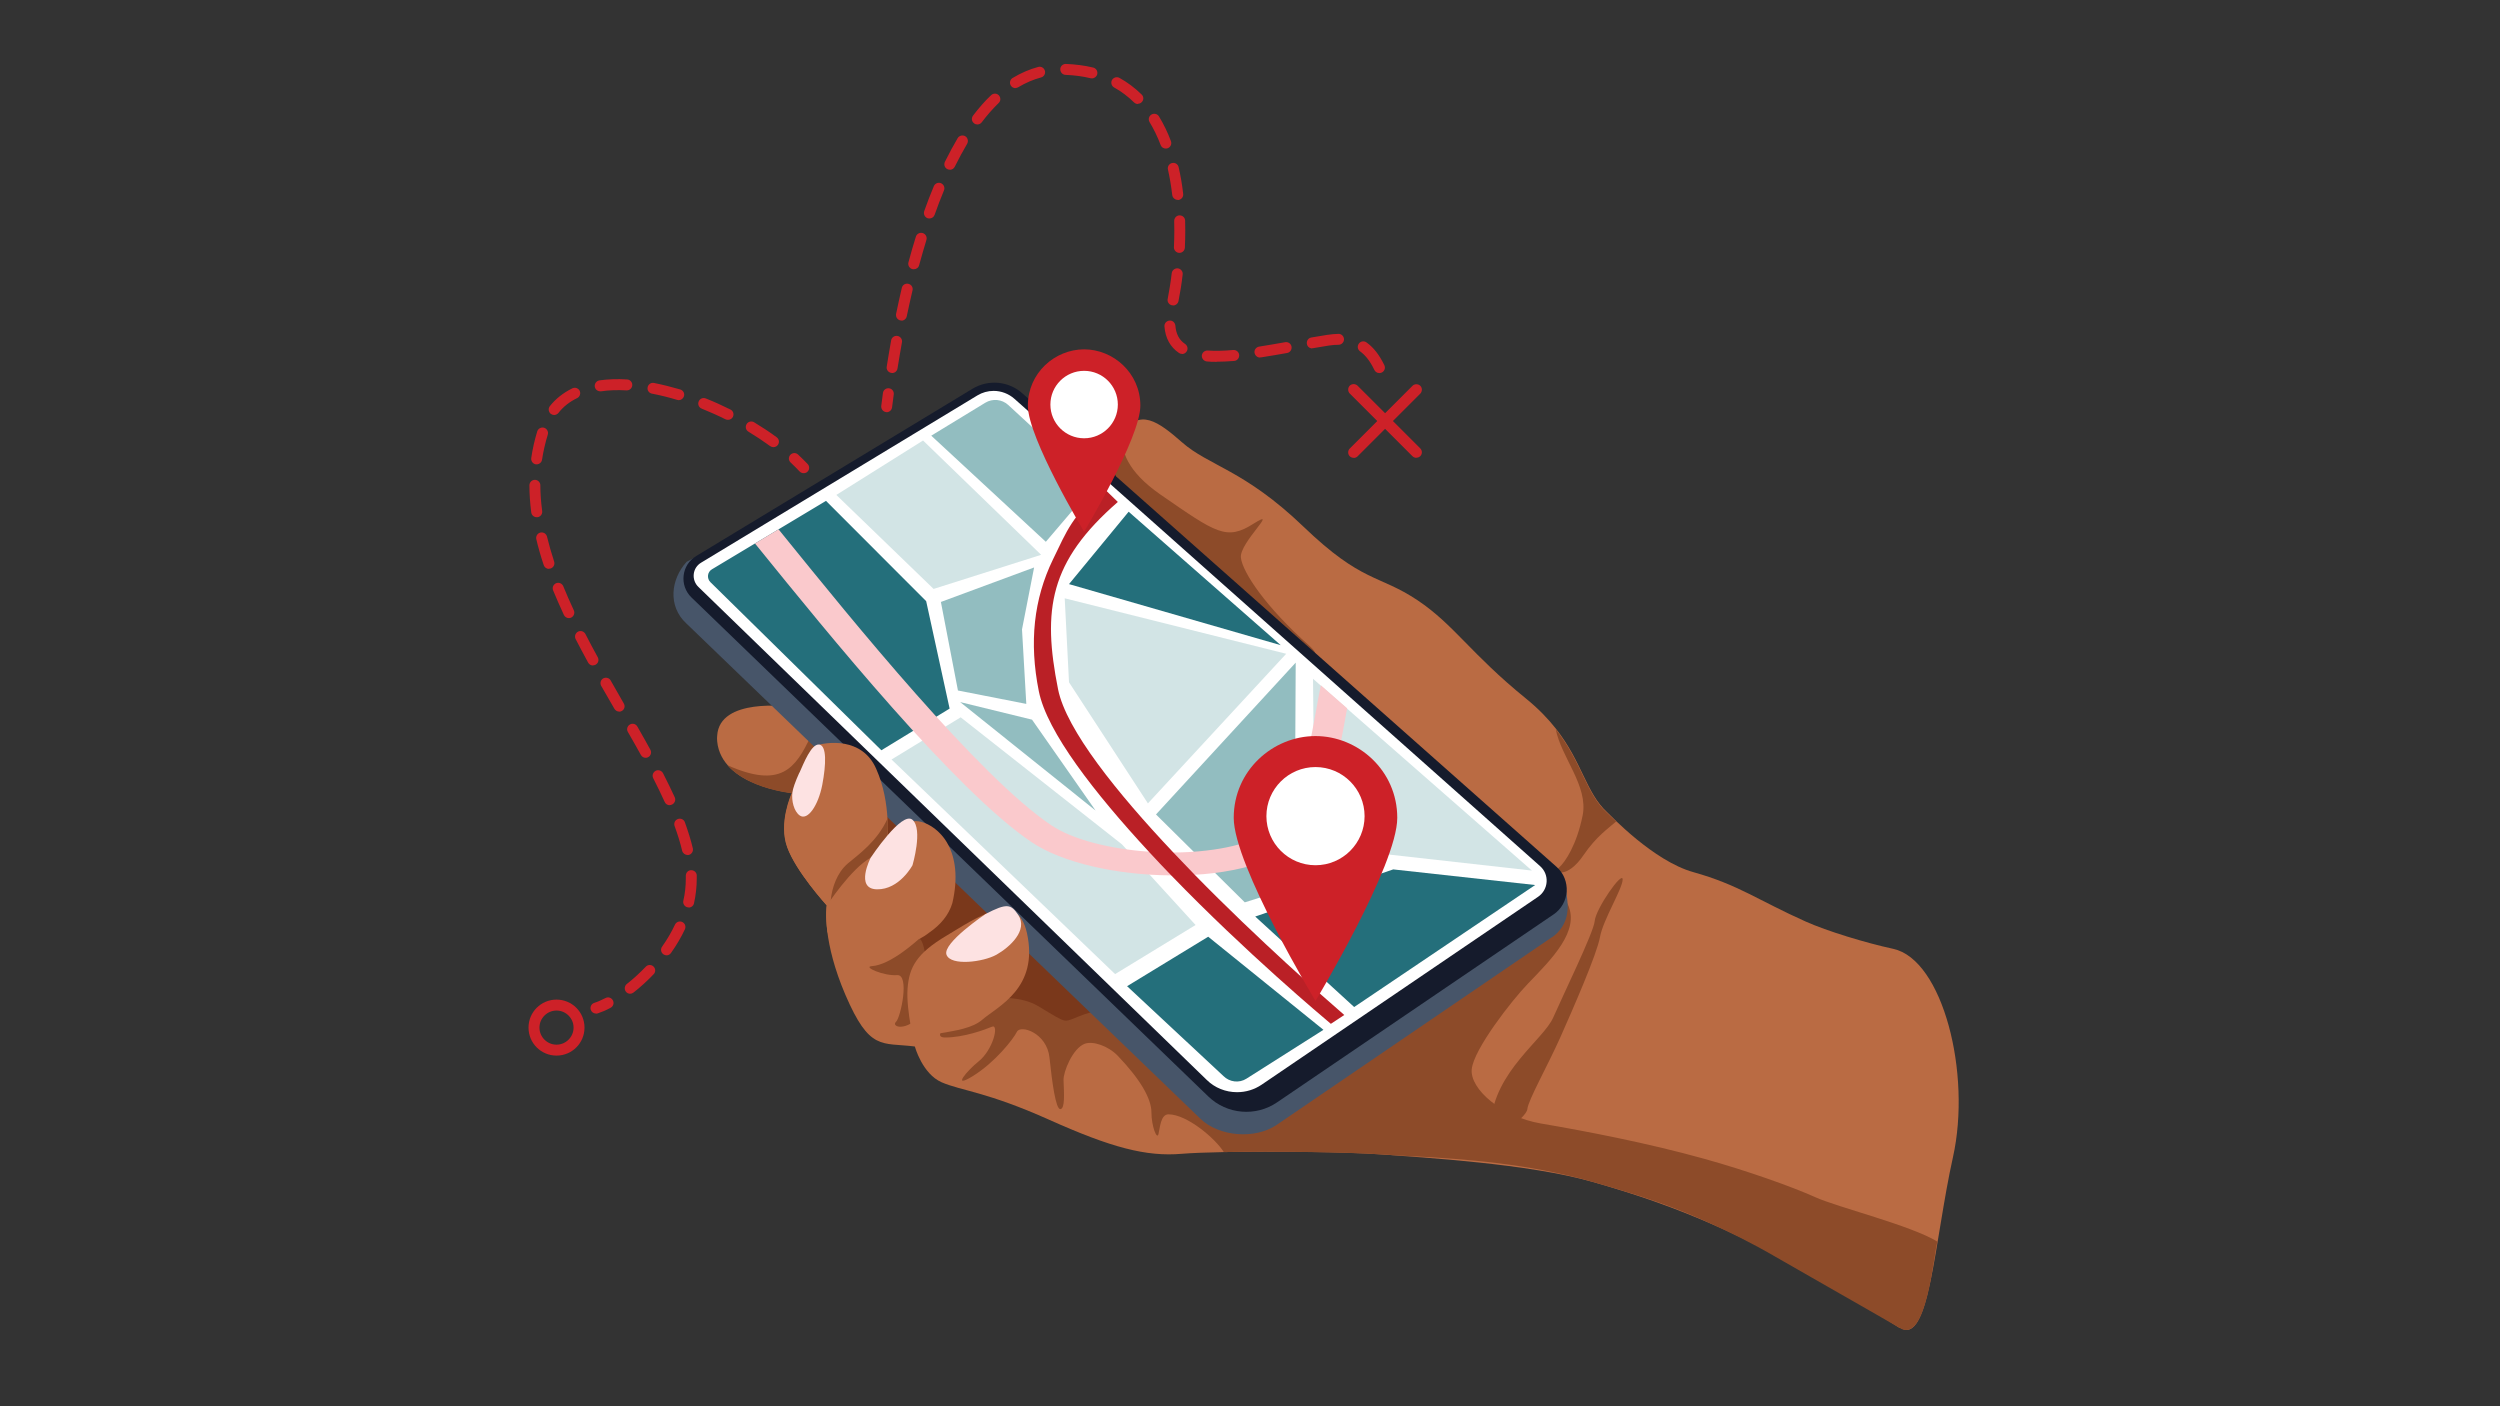
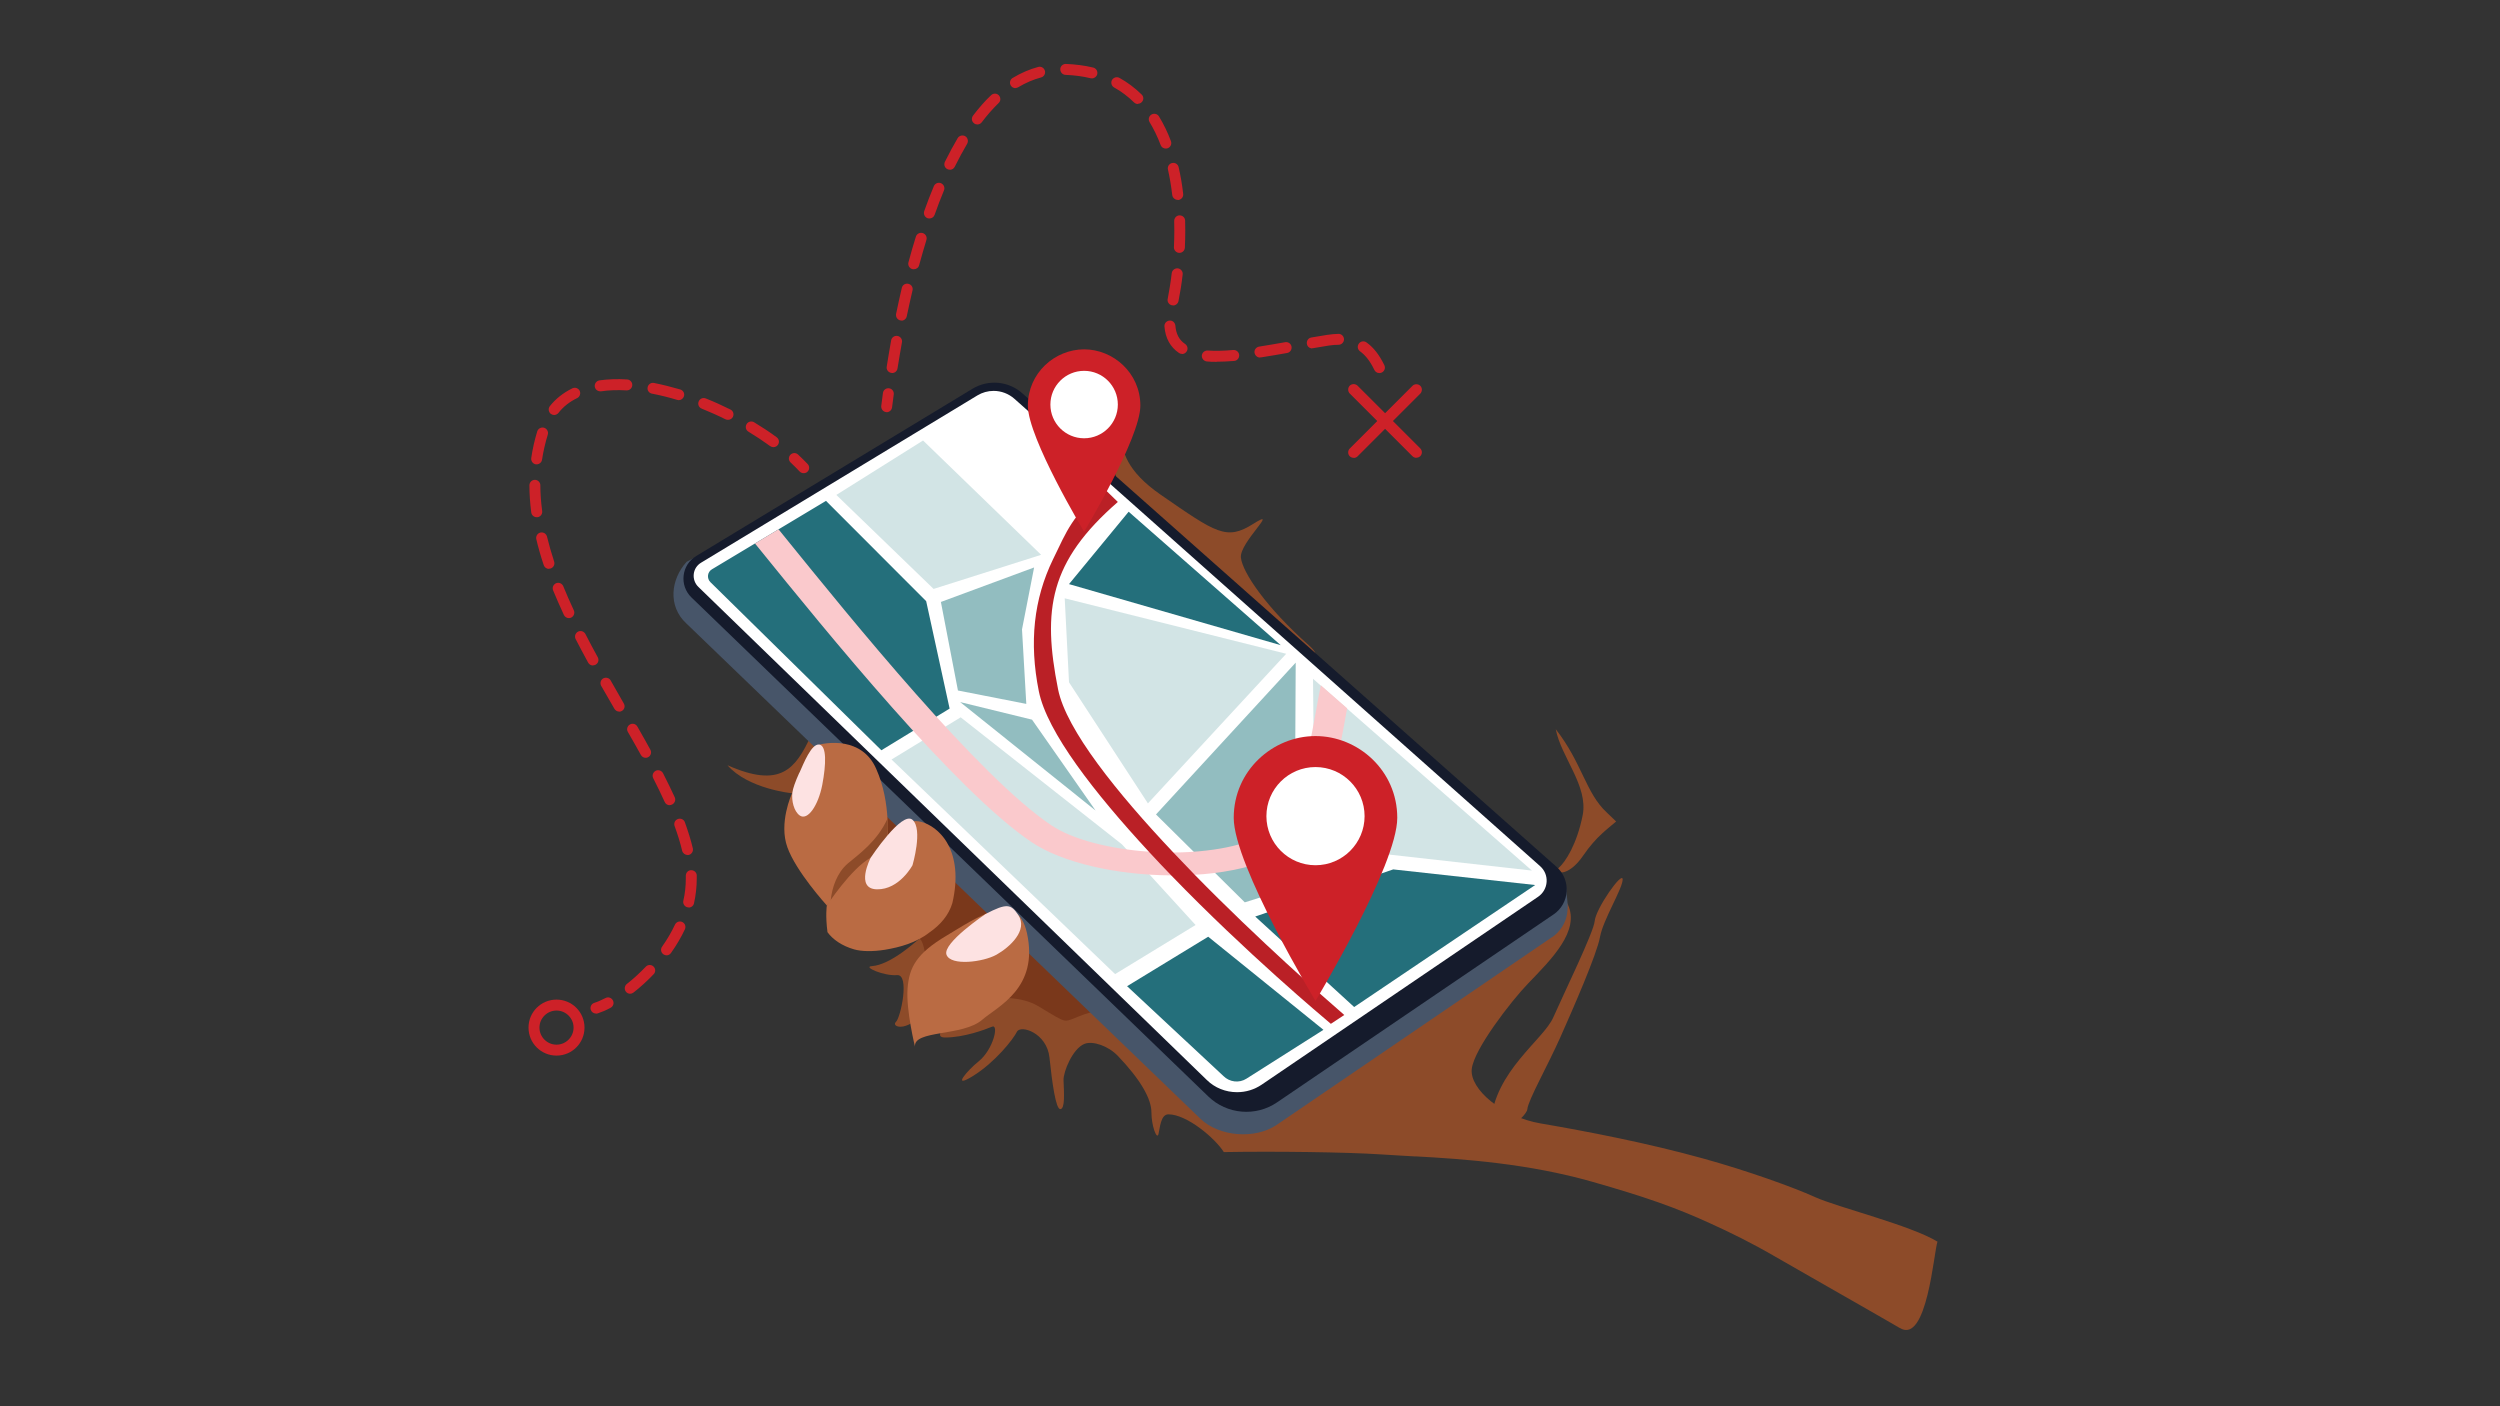
<svg xmlns="http://www.w3.org/2000/svg" id="Layer_1" viewBox="0 0 192 108">
  <rect x="0" y="0" width="192" height="108" fill="#333333" stroke="none" />
  <defs>
    <style>.cls-1{fill:none;}.cls-2{clip-path:url(#clippath);}.cls-3{fill:#fac9cc;}.cls-4{fill:#fff;}.cls-5{fill:#fde2e2;}.cls-6{fill:#ba2026;}.cls-7{fill:#ba6b43;}.cls-8{fill:#92bdc0;}.cls-9{fill:#8d4b29;}.cls-10{fill:#d2e4e5;}.cls-11{fill:#cd2128;}.cls-12{fill:#246f7b;}.cls-13{fill:#151b2c;}.cls-14{fill:#475569;}.cls-15{fill:#7a381b;}</style>
    <clipPath id="clippath">
      <rect class="cls-1" x="40.59" y="4.9" width="110.82" height="98.2" />
    </clipPath>
  </defs>
  <g class="cls-2">
    <path class="cls-11" d="m45.77,77.84c-.18,0-.34-.11-.4-.29-.07-.22.05-.46.27-.53.26-.08.55-.21.86-.37.21-.11.46-.03.57.18.11.21.03.46-.18.57-.35.19-.69.33-.99.43-.04.01-.09.02-.13.02" />
    <path class="cls-11" d="m48.4,76.32c-.12,0-.25-.05-.33-.16-.14-.18-.11-.45.07-.59.51-.4,1-.85,1.46-1.33.16-.17.43-.17.59-.01.17.16.17.43.01.59-.49.51-1.01.99-1.55,1.41-.08.06-.17.09-.26.09m2.8-2.95c-.08,0-.17-.03-.24-.08-.19-.13-.24-.4-.1-.59.39-.55.72-1.12.99-1.69.1-.21.35-.3.56-.2.21.1.3.35.2.56-.29.62-.65,1.23-1.07,1.82-.08.12-.21.18-.34.18m1.7-3.68s-.06,0-.09-.01c-.23-.05-.37-.28-.32-.5.13-.56.19-1.13.19-1.69,0-.08,0-.15,0-.23,0-.23.17-.43.41-.43.24,0,.43.18.43.41,0,.08,0,.17,0,.25,0,.62-.07,1.25-.21,1.88-.04.2-.22.33-.41.33m-.09-4.04c-.19,0-.36-.13-.41-.32-.14-.6-.34-1.24-.58-1.9-.08-.22.03-.46.25-.54.22-.08.46.03.54.25.25.7.46,1.37.61,2,.05.23-.09.45-.31.51-.03,0-.07.01-.1.01m-1.37-3.83c-.16,0-.31-.09-.38-.25-.26-.57-.55-1.17-.88-1.82-.11-.21-.02-.46.18-.57.21-.11.46-.02.57.18.34.66.63,1.27.9,1.85.1.21,0,.46-.21.56-.06.03-.12.04-.17.04m-1.85-3.63c-.15,0-.29-.08-.37-.22-.29-.52-.6-1.08-1-1.77-.12-.2-.04-.46.16-.57.2-.12.46-.04.57.16.4.69.71,1.26,1,1.78.11.2.04.46-.17.57-.06.04-.13.05-.2.05m-2.02-3.55c-.15,0-.29-.08-.37-.21-.34-.59-.68-1.18-1.02-1.77-.11-.2-.04-.46.16-.57.2-.11.46-.04.57.16.34.59.68,1.18,1.01,1.77.12.2.05.46-.15.57-.07.04-.14.06-.21.06m-2.01-3.55c-.15,0-.29-.08-.37-.22-.35-.65-.67-1.24-.96-1.81-.11-.21-.02-.46.18-.57.21-.11.46-.02.57.18.29.57.6,1.15.95,1.79.11.2.04.46-.17.57-.06.03-.13.05-.2.05m-1.85-3.63c-.16,0-.31-.09-.38-.24-.3-.65-.58-1.28-.83-1.89-.09-.22.02-.46.23-.55.22-.09.46.02.55.23.24.59.51,1.21.81,1.85.1.21,0,.46-.2.56-.06.03-.12.04-.18.04m-1.53-3.78c-.18,0-.34-.11-.4-.29-.23-.68-.42-1.35-.57-1.99-.05-.23.08-.45.31-.51.23-.05.45.08.51.31.15.62.34,1.27.55,1.92.07.22-.05.46-.27.53-.04.01-.09.02-.13.02m-.94-3.96c-.21,0-.39-.15-.42-.37-.09-.71-.14-1.41-.14-2.08,0-.23.19-.42.42-.42h0c.23,0,.42.19.42.42,0,.64.05,1.3.14,1.98.03.23-.13.44-.36.47-.02,0-.04,0-.06,0m0-4.06s-.04,0-.06,0c-.23-.03-.39-.25-.36-.48.1-.7.26-1.39.46-2.05.07-.22.31-.35.53-.28.22.07.35.31.28.53-.19.62-.34,1.27-.44,1.92-.03.21-.21.36-.42.36m18.19-1.32c-.09,0-.17-.03-.25-.08-.52-.38-1.08-.75-1.67-1.11-.2-.12-.26-.38-.14-.58.12-.2.38-.26.58-.14.61.37,1.19.75,1.73,1.15.19.14.23.4.09.59-.08.11-.21.17-.34.17m-3.49-2.1c-.06,0-.13-.01-.19-.04-.6-.3-1.22-.57-1.83-.82-.22-.09-.32-.33-.23-.55.09-.22.33-.32.55-.23.63.25,1.27.54,1.89.85.21.1.29.36.19.56-.07.15-.22.23-.38.23m-13.35-.37c-.09,0-.18-.03-.26-.09-.18-.15-.21-.41-.07-.59.45-.57,1.04-1.03,1.73-1.37.21-.1.46-.01.56.19.1.21.01.46-.19.56-.58.28-1.07.66-1.44,1.14-.08.1-.21.16-.33.16m9.57-1.14s-.08,0-.12-.02c-.66-.2-1.31-.36-1.94-.48-.23-.04-.38-.27-.33-.49.04-.23.27-.38.49-.33.65.13,1.33.3,2.02.5.22.07.35.3.28.52-.06.18-.22.3-.4.3m-6.03-.68c-.21,0-.39-.15-.42-.36-.03-.23.13-.44.36-.48.65-.09,1.37-.12,2.12-.07.23.01.41.21.4.44-.01.23-.21.41-.44.4-.69-.04-1.35-.02-1.95.07-.02,0-.04,0-.06,0" />
    <path class="cls-11" d="m61.72,36.34c-.11,0-.22-.04-.31-.13-.21-.23-.45-.46-.69-.69-.17-.16-.18-.42-.02-.59.16-.17.42-.18.59-.02.26.24.51.49.74.73.16.17.15.44-.02.59-.08.08-.18.11-.29.11" />
    <path class="cls-11" d="m42.74,81.07c-1.19,0-2.15-.96-2.15-2.15s.96-2.15,2.15-2.15,2.15.96,2.15,2.15-.96,2.15-2.15,2.15m0-3.46c-.72,0-1.31.59-1.31,1.31s.59,1.31,1.31,1.31,1.31-.59,1.31-1.31-.59-1.31-1.31-1.31" />
    <path class="cls-11" d="m68.1,31.65s-.04,0-.05,0c-.23-.03-.39-.24-.37-.47.04-.33.09-.67.13-1,.03-.23.24-.39.47-.36.23.03.39.24.36.47-.05.33-.09.67-.13,1-.03.21-.21.37-.42.37" />
    <path class="cls-11" d="m68.52,28.64s-.04,0-.07,0c-.23-.04-.39-.25-.35-.48.11-.68.22-1.36.34-2.02.04-.23.26-.38.49-.34.23.04.38.26.34.49-.12.65-.23,1.33-.34,2-.03.21-.21.36-.42.36m37.42,0c-.16,0-.31-.09-.38-.24-.31-.65-.67-1.12-1.1-1.43-.19-.14-.23-.4-.09-.59.14-.19.4-.23.59-.09.55.39.99.97,1.37,1.75.1.21.01.46-.2.56-.06.03-.12.04-.18.04m-12.5-.86c-.27,0-.52,0-.75-.03-.23-.02-.4-.22-.39-.45.02-.23.22-.4.45-.39.54.04,1.19.03,1.96-.04.23-.02.44.15.46.38.02.23-.15.44-.38.46-.5.04-.94.06-1.35.06m3.33-.32c-.2,0-.38-.15-.42-.36-.04-.23.12-.44.35-.48.69-.11,1.4-.23,2-.34.23-.04.45.11.49.34.04.23-.11.45-.34.49-.61.11-1.32.23-2.02.34-.02,0-.04,0-.06,0m-5.99-.27c-.08,0-.16-.02-.23-.07-.67-.45-1.05-1.14-1.12-2.04-.02-.23.16-.43.39-.45.23-.02.43.16.45.39.05.64.29,1.1.75,1.41.19.13.24.39.11.58-.08.12-.21.19-.35.19m10-.43c-.2,0-.38-.14-.41-.35-.04-.23.11-.45.34-.49.4-.07.81-.14,1.21-.2.31-.05.6-.07.88-.08h0c.23,0,.42.19.42.42,0,.23-.19.42-.42.42-.23,0-.48.02-.75.06-.4.06-.8.13-1.2.2-.02,0-.05,0-.07,0m-31.54-2.13s-.06,0-.09,0c-.23-.05-.37-.27-.33-.5.14-.68.29-1.35.44-2,.05-.23.28-.37.51-.31.23.05.37.28.31.51-.15.65-.3,1.31-.44,1.98-.04.2-.22.34-.41.34m20.86-1.18s-.05,0-.08,0c-.23-.05-.38-.27-.33-.49.12-.63.23-1.29.31-1.98.03-.23.24-.39.47-.37.23.03.4.24.37.47-.08.71-.19,1.39-.32,2.04-.04.2-.22.34-.41.34m-19.92-2.78s-.07,0-.11-.01c-.22-.06-.36-.29-.3-.52.18-.67.37-1.34.57-1.97.07-.22.3-.35.53-.28.22.07.35.3.28.53-.19.63-.38,1.28-.56,1.94-.05.19-.22.31-.41.31m20.4-1.26s-.01,0-.02,0c-.23-.01-.41-.21-.4-.44.02-.42.03-.85.03-1.26,0-.25,0-.5-.01-.75,0-.23.18-.43.41-.43.24,0,.43.18.43.41,0,.26.01.52.01.77,0,.42-.01.86-.03,1.3-.01.23-.2.4-.42.4m-19.2-2.64s-.09,0-.14-.02c-.22-.08-.33-.32-.26-.54.24-.67.48-1.31.74-1.92.09-.21.33-.32.55-.23.21.09.32.33.23.55-.25.6-.49,1.23-.72,1.88-.06.17-.22.28-.4.28m19.07-1.43c-.21,0-.39-.16-.42-.37-.08-.68-.19-1.34-.33-1.96-.05-.23.09-.45.32-.5.23-.05.45.09.5.32.15.65.27,1.34.35,2.05.03.23-.14.44-.37.47-.02,0-.03,0-.05,0m-17.51-2.33c-.06,0-.13-.01-.18-.04-.21-.1-.29-.35-.19-.56.32-.65.65-1.26.98-1.82.12-.2.38-.26.58-.15.2.12.26.38.15.58-.32.54-.64,1.14-.95,1.76-.07.15-.22.24-.38.24m16.58-1.63c-.17,0-.33-.1-.39-.27-.24-.64-.53-1.23-.85-1.76-.12-.2-.06-.46.14-.58.2-.12.46-.06.58.14.35.57.66,1.21.92,1.9.08.22-.03.46-.24.54-.05.02-.1.03-.15.03m-14.48-1.85c-.09,0-.18-.03-.25-.09-.19-.14-.22-.4-.08-.59.45-.59.91-1.12,1.39-1.57.17-.16.43-.16.59.01.16.17.16.43-.01.59-.44.43-.88.92-1.3,1.48-.08.11-.21.17-.34.17m12.34-1.57c-.11,0-.21-.04-.3-.12-.46-.45-.97-.84-1.53-1.15-.2-.11-.28-.37-.17-.57.11-.2.37-.28.57-.17.62.34,1.2.78,1.71,1.28.17.16.17.43,0,.59-.08.08-.19.12-.3.12m-9.39-1.2c-.14,0-.28-.07-.36-.2-.12-.2-.06-.46.14-.58.63-.38,1.29-.67,1.97-.85.22-.06.45.07.51.3.06.22-.07.45-.3.51-.6.16-1.18.41-1.75.75-.07.04-.14.06-.22.06m5.88-.74s-.07,0-.1-.01c-.6-.15-1.24-.23-1.92-.26-.23,0-.41-.2-.41-.43,0-.23.19-.41.42-.41,0,0,0,0,.01,0,.74.03,1.44.12,2.1.28.23.06.36.28.31.51-.05.19-.22.32-.41.32" />
    <path class="cls-11" d="m103.96,35.16c-.11,0-.22-.04-.3-.12-.16-.16-.16-.43,0-.59l4.82-4.82c.16-.16.43-.16.6,0,.16.16.16.43,0,.6l-4.82,4.82c-.08.08-.19.12-.3.12" />
    <path class="cls-11" d="m108.78,35.16c-.11,0-.22-.04-.3-.12l-4.82-4.82c-.16-.16-.16-.43,0-.6.16-.16.43-.16.6,0l4.82,4.82c.16.16.16.43,0,.59-.08.08-.19.12-.3.12" />
-     <path class="cls-7" d="m145.9,101.99c-11.06-7.14-17.4-9.45-23.62-11.23-4.88-1.39-13.08-1.87-16.19-2.1-2.69-.2-8.28-.25-12.11-.18-1.35.03-2.48.07-3.2.13-2.75.24-5.45-.48-10.22-2.62-4.77-2.14-6.74-2.22-8.24-2.87-1.49-.65-2.06-2.75-2.06-2.75-2.58-.32-3.47.36-5.33-3.96-.87-2.03-1.24-3.67-1.39-4.84-.17-1.32-.05-2.04-.05-2.04h0c-.07-.08-2.37-2.61-3.04-4.48-.67-1.85.31-4.04.36-4.15h0s-5.41-.53-5.73-3.97c-.01-.15-.02-.29,0-.43.18-2.95,5.5-2.23,5.5-2.23l34.67-4.56s-.56-.58-1.4-1.52c-2.92-3.25-9.31-10.8-8.23-13.62.19-.48.38-.88.57-1.21,1.28-2.09,2.79-.97,4.58.6,2.06,1.82,4.79,2.12,9.33,6.48,4.54,4.36,5.77,3.66,8.77,5.66,2.83,1.9,4.06,4.09,8.34,7.56.96.78,1.7,1.56,2.29,2.31h0c2.03,2.59,2.3,4.91,3.93,6.41.25.23,3.56,3.75,6.62,4.6,3.47.97,5.01,2.18,8.64,3.8,1.61.72,4.58,1.63,6.71,2.09,3.81.83,6.02,9.57,4.59,15.99-1.43,6.42-1.81,14.57-4.08,13.1" />
    <path class="cls-9" d="m93.84,48.21c-2.92-3.25-9.31-10.8-8.23-13.62.19-.48.38-.88.57-1.21-.1,1.2.37,2.82,2.94,4.6,4.3,2.97,5.07,3.56,7.15,2.24,2.07-1.31-1.09,1.45-.97,2.6.12,1.15,1.97,3.86,5.21,6.73,2.11,1.87-2.8.25-6.67-1.35" />
    <path class="cls-9" d="m124.12,63.09c-.59.52-1.53,1.15-2.51,2.59-1.23,1.82-2.36,1.37-1.88.95.48-.42,1.37-1.76,1.82-4.02.44-2.26-1.65-4.44-2.07-6.61,2.03,2.59,2.3,4.91,3.93,6.41.25.23.48.46.71.68" />
    <polygon class="cls-15" points="88.95 68.06 85.16 78.14 81.56 78.86 76.88 76.42 75.07 76.63 70.44 73.05 70.57 72.14 65.13 59.63 88.95 68.06" />
    <path class="cls-9" d="m145.9,101.99c-.66-.4-8.62-4.93-9.58-5.49-1.84-1.07-3.49-1.87-4.94-2.53-2.73-1.25-5.03-2.05-9.09-3.21-4.91-1.4-9.88-1.75-13.55-1.95-.04,0-.08,0-.12,0-.36-.02-.71-.04-1.04-.06-.53-.03-1.02-.06-1.48-.09-2.69-.18-8.28-.25-12.11-.18-.66-1.05-2.82-2.89-4.25-2.9-.61,0-.65,1.05-.77,1.52-.12.47-.54-.63-.54-1.67s-.83-2.51-2.58-4.34c-.74-.77-1.91-1.16-2.54-.93-.93.35-1.65,2.16-1.63,2.79.04,1.05.12,2.19-.24,2.23-.36.04-.64-2.07-.84-3.96-.2-1.9-2.22-2.54-2.5-1.98-.28.57-1.68,2.35-3.38,3.4s-.41-.45.42-1.11c1.15-.91,1.6-2.91,1.05-2.68-.55.23-2.17.83-3.6.83s1.39-2.09,2.49-3.06l1.54.03s1.8-.16,3.09.61c1.29.77,1.73,1.06,2.06,1.12.33.06.85-.26,1.51-.48.67-.23,1.58-.39,1.58-.39l4.09-9.45s29.76-2.24,31.46,1.4c.95,2.03-1.24,4.19-3.06,6.08-1.28,1.33-4.16,5.04-4.32,6.57-.16,1.53,2.32,3.66,5.29,4.17,3.46.59,8.2,1.5,12.51,2.7,3.39.94,6.87,2.19,8.55,2.95,1.76.8,7.34,2.16,9.42,3.43-.28.75-.8,7.92-2.89,6.63" />
    <path class="cls-9" d="m62.28,56.53s.56.93.44,1.33c-.29,1.01-.94,2.84-1.91,3.06,0,0-3.36-.33-4.94-2.15,4.1,1.82,5.23.26,6.4-2.24" />
    <path class="cls-14" d="m119.2,71.97l-21.15,14.42c-1.66,1.13-4.43.91-5.86-.47l-39.49-38.05c-1.42-1.32-1.19-3.37.03-4.72l22.09-11.71c1.23-.75,2.8-.61,3.86.33l41.58,36.16c.06,1.12.21,1.48.1,2.21-.1.73-.53,1.41-1.16,1.84" />
    <path class="cls-13" d="m119.31,70.23l-21.23,14.43c-1.64,1.12-3.85.93-5.28-.45l-39.69-38.32c-.96-.92-.78-2.51.36-3.19l21.21-12.84c1.22-.74,2.78-.6,3.84.35l41.02,36.36c1.14,1.01,1.02,2.82-.24,3.67" />
    <path class="cls-4" d="m95.01,83.88c-.88,0-1.71-.33-2.33-.94l-39.04-37.86c-.27-.26-.4-.62-.36-.99.04-.37.25-.69.57-.88l21.21-12.84c.38-.23.81-.35,1.25-.35.59,0,1.16.22,1.6.61l40.37,35.89c.35.31.53.75.5,1.21-.03.46-.27.88-.65,1.14l-21.23,14.43c-.56.38-1.21.58-1.89.58" />
    <path class="cls-7" d="m68.13,64.76l-4.24,4.39-.38.4h0s0,0,0,0c-.07-.08-2.37-2.61-3.04-4.48-.67-1.85.31-4.04.36-4.15h0s2.08-3.73,2.08-3.73c0,0,.93-.26,1.98-.06.88.17,1.85.66,2.4,1.91.6,1.35.81,2.75.87,3.84.07,1.12-.03,1.88-.03,1.88" />
    <path class="cls-9" d="m68.13,64.76l-2.36,2.73s-1.9,1.87-1.97,1.66c.09-.95.47-2.13,1.33-2.85.86-.72,2.25-1.7,3.03-3.43.07,1.12-.03,1.88-.03,1.88" />
    <path class="cls-7" d="m73.14,69.36c-.28.94-.94,1.69-1.77,2.26h0c-1.01.79-2.26,1.13-3.4,1.32-.93.15-1.79.14-2.38-.03-.91-.26-1.63-.75-2.04-1.32-.17-1.32-.05-2.04-.05-2.04h0s1.83-2.82,3.37-3.68c1.55-.87,2.19-2.81,3.44-2.81.54,0,1.33.32,1.98,1.05.19.21.37.46.52.75.54,1.01.8,2.48.33,4.5" />
    <path class="cls-9" d="m70.55,78.16c-1.17,1.09-2.1.65-1.74.32.36-.32,1.08-3.68.08-3.59-1,.08-2.66-.64-1.94-.69,1.48-.09,3.5-2,3.61-2.07.55-.32,1.16,4.94-.02,6.03" />
    <path class="cls-9" d="m114.5,86.22c.27-3.94,4.05-6.38,4.79-8.08.74-1.69,3.11-6.55,3.18-7.39.08-.97,2.15-3.91,2.15-3.21s-1.5,3.09-1.74,4.42c-.24,1.33-2.07,5.51-3.04,7.69-.97,2.18-2.48,4.85-2.54,5.53-.06.68-2.92,2.83-2.8,1.03" />
    <path class="cls-5" d="m66.87,65.87s-1.24,2.4.48,2.43c1.73.03,2.73-1.85,2.73-1.85,0,0,.82-2.77,0-3.49-.82-.71-3.21,2.91-3.21,2.91" />
    <path class="cls-5" d="m61.39,59.34c-.32.7-.5,1.24-.53,1.5-.09.67.12,1.48.56,1.79.61.42,1.42-.76,1.73-2.35.3-1.59.35-3.02-.24-3.1-.6-.07-1.19,1.45-1.51,2.16" />
    <path class="cls-7" d="m70.27,80.38s-.69-2.79-.57-4.44c.12-1.66.69-2.71,2.99-4.08,2.3-1.37,5.43-3.61,6.18-.2.93,4.24-2.24,5.62-3.44,6.66-1.49,1.29-5.28.77-5.16,2.06" />
    <path class="cls-5" d="m75.67,70.21s-3.3,2.22-2.98,3.11c.32.89,2.83.57,3.84,0,1.01-.57,2.45-1.87,1.67-3.05-.56-.84-.86-.93-2.52-.07" />
    <polygon class="cls-12" points="104 77.34 96.4 70.39 107 66.77 117.9 67.97 104 77.34" />
    <path class="cls-12" d="m63.44,38.47l7.69,7.7,1.8,8.25-5.24,3.2-13.13-12.91c-.29-.29-.24-.78.12-.99l8.75-5.25Z" />
    <polygon class="cls-8" points="95.6 69.3 88.78 62.55 99.51 50.89 99.47 58.61 106.13 65.99 95.6 69.3" />
    <polygon class="cls-10" points="100.84 52.13 100.9 58.2 106.67 65.63 117.65 66.86 100.84 52.13" />
    <polygon class="cls-10" points="64.23 38.01 71.7 45.23 79.96 42.61 70.89 33.83 64.23 38.01" />
    <polygon class="cls-10" points="68.47 58.33 85.64 74.81 91.82 71.04 86.17 64.85 73.78 55.09 68.47 58.33" />
    <polygon class="cls-8" points="73.57 53.03 72.26 46.23 79.42 43.58 78.49 48.34 78.82 54.06 73.57 53.03" />
    <polygon class="cls-8" points="73.74 53.92 84.14 62.25 79.26 55.27 73.74 53.92" />
    <polygon class="cls-12" points="86.68 39.3 98.36 49.55 82.1 44.86 86.68 39.3" />
    <polygon class="cls-10" points="81.77 45.95 98.78 50.21 88.16 61.7 82.1 52.4 81.77 45.95" />
    <path class="cls-12" d="m86.56,75.74l6.23-3.8,8.85,7.15-5.91,3.75c-.56.36-1.3.27-1.77-.2l-7.39-6.89Z" />
-     <path class="cls-8" d="m71.52,33.46l4.15-2.53c.56-.34,1.28-.27,1.76.17l6.63,6.12-3.74,4.39-8.8-8.15Z" />
    <path class="cls-3" d="m103.46,54.42c-.02.12-.04.24-.07.36-.62,3.42-1.26,6.95-2.82,9.04-.42.56-1,1.06-1.71,1.5-1.43.87-3.41,1.48-5.79,1.75-.43.05-.86.09-1.3.11-.6.04-1.2.05-1.8.05-4.19-.02-8.4-.97-10.74-2.55-5.86-3.94-15.72-16.12-21.02-22.66-.19-.24-.05-.07-.23-.28l1.81-1.09c.23.28.14.17.39.48,5.23,6.46,14.97,18.5,20.56,22.25,1.62,1.09,4.47,1.82,7.5,2.03.62.04,1.25.07,1.88.06.86,0,1.71-.05,2.54-.15,2.88-.33,4.97-1.19,5.88-2.41,1.35-1.8,1.99-5.32,2.55-8.43.12-.66.23-1.28.35-1.85l2.02,1.77Z" />
    <path class="cls-6" d="m84.79,37.52l1.06,1.03c-5.26,4.58-5.81,8.27-4.59,14.39.62,3.1,4.51,7.93,8.86,12.54.54.57,1.09,1.14,1.64,1.71,4.85,4.96,10,9.48,11.48,10.76l-1.03.68c-.61-.52-6.53-5.47-12.25-11.39-.58-.6-1.16-1.21-1.72-1.82-4.18-4.52-7.83-9.19-8.46-12.34-.75-3.75-.39-7.07,1.09-10.12,1.09-2.25,1.47-3.34,3.91-5.43" />
    <path class="cls-11" d="m101.03,56.53c-3.27,0-6.28,2.64-6.28,6.28s6.28,14.06,6.28,14.06c0,0,6.28-10.42,6.28-14.06s-3.01-6.28-6.28-6.28" />
    <path class="cls-4" d="m97.26,62.68c0-2.08,1.69-3.77,3.77-3.77s3.77,1.69,3.77,3.77-1.69,3.77-3.77,3.77-3.77-1.69-3.77-3.77" />
    <path class="cls-11" d="m83.26,26.83c-2.25,0-4.32,1.82-4.32,4.32s4.32,9.68,4.32,9.68c0,0,4.32-7.18,4.32-9.68s-2.08-4.32-4.32-4.32" />
    <path class="cls-4" d="m80.67,31.07c0-1.43,1.16-2.59,2.59-2.59s2.59,1.16,2.59,2.59-1.16,2.59-2.59,2.59-2.59-1.16-2.59-2.59" />
  </g>
</svg>